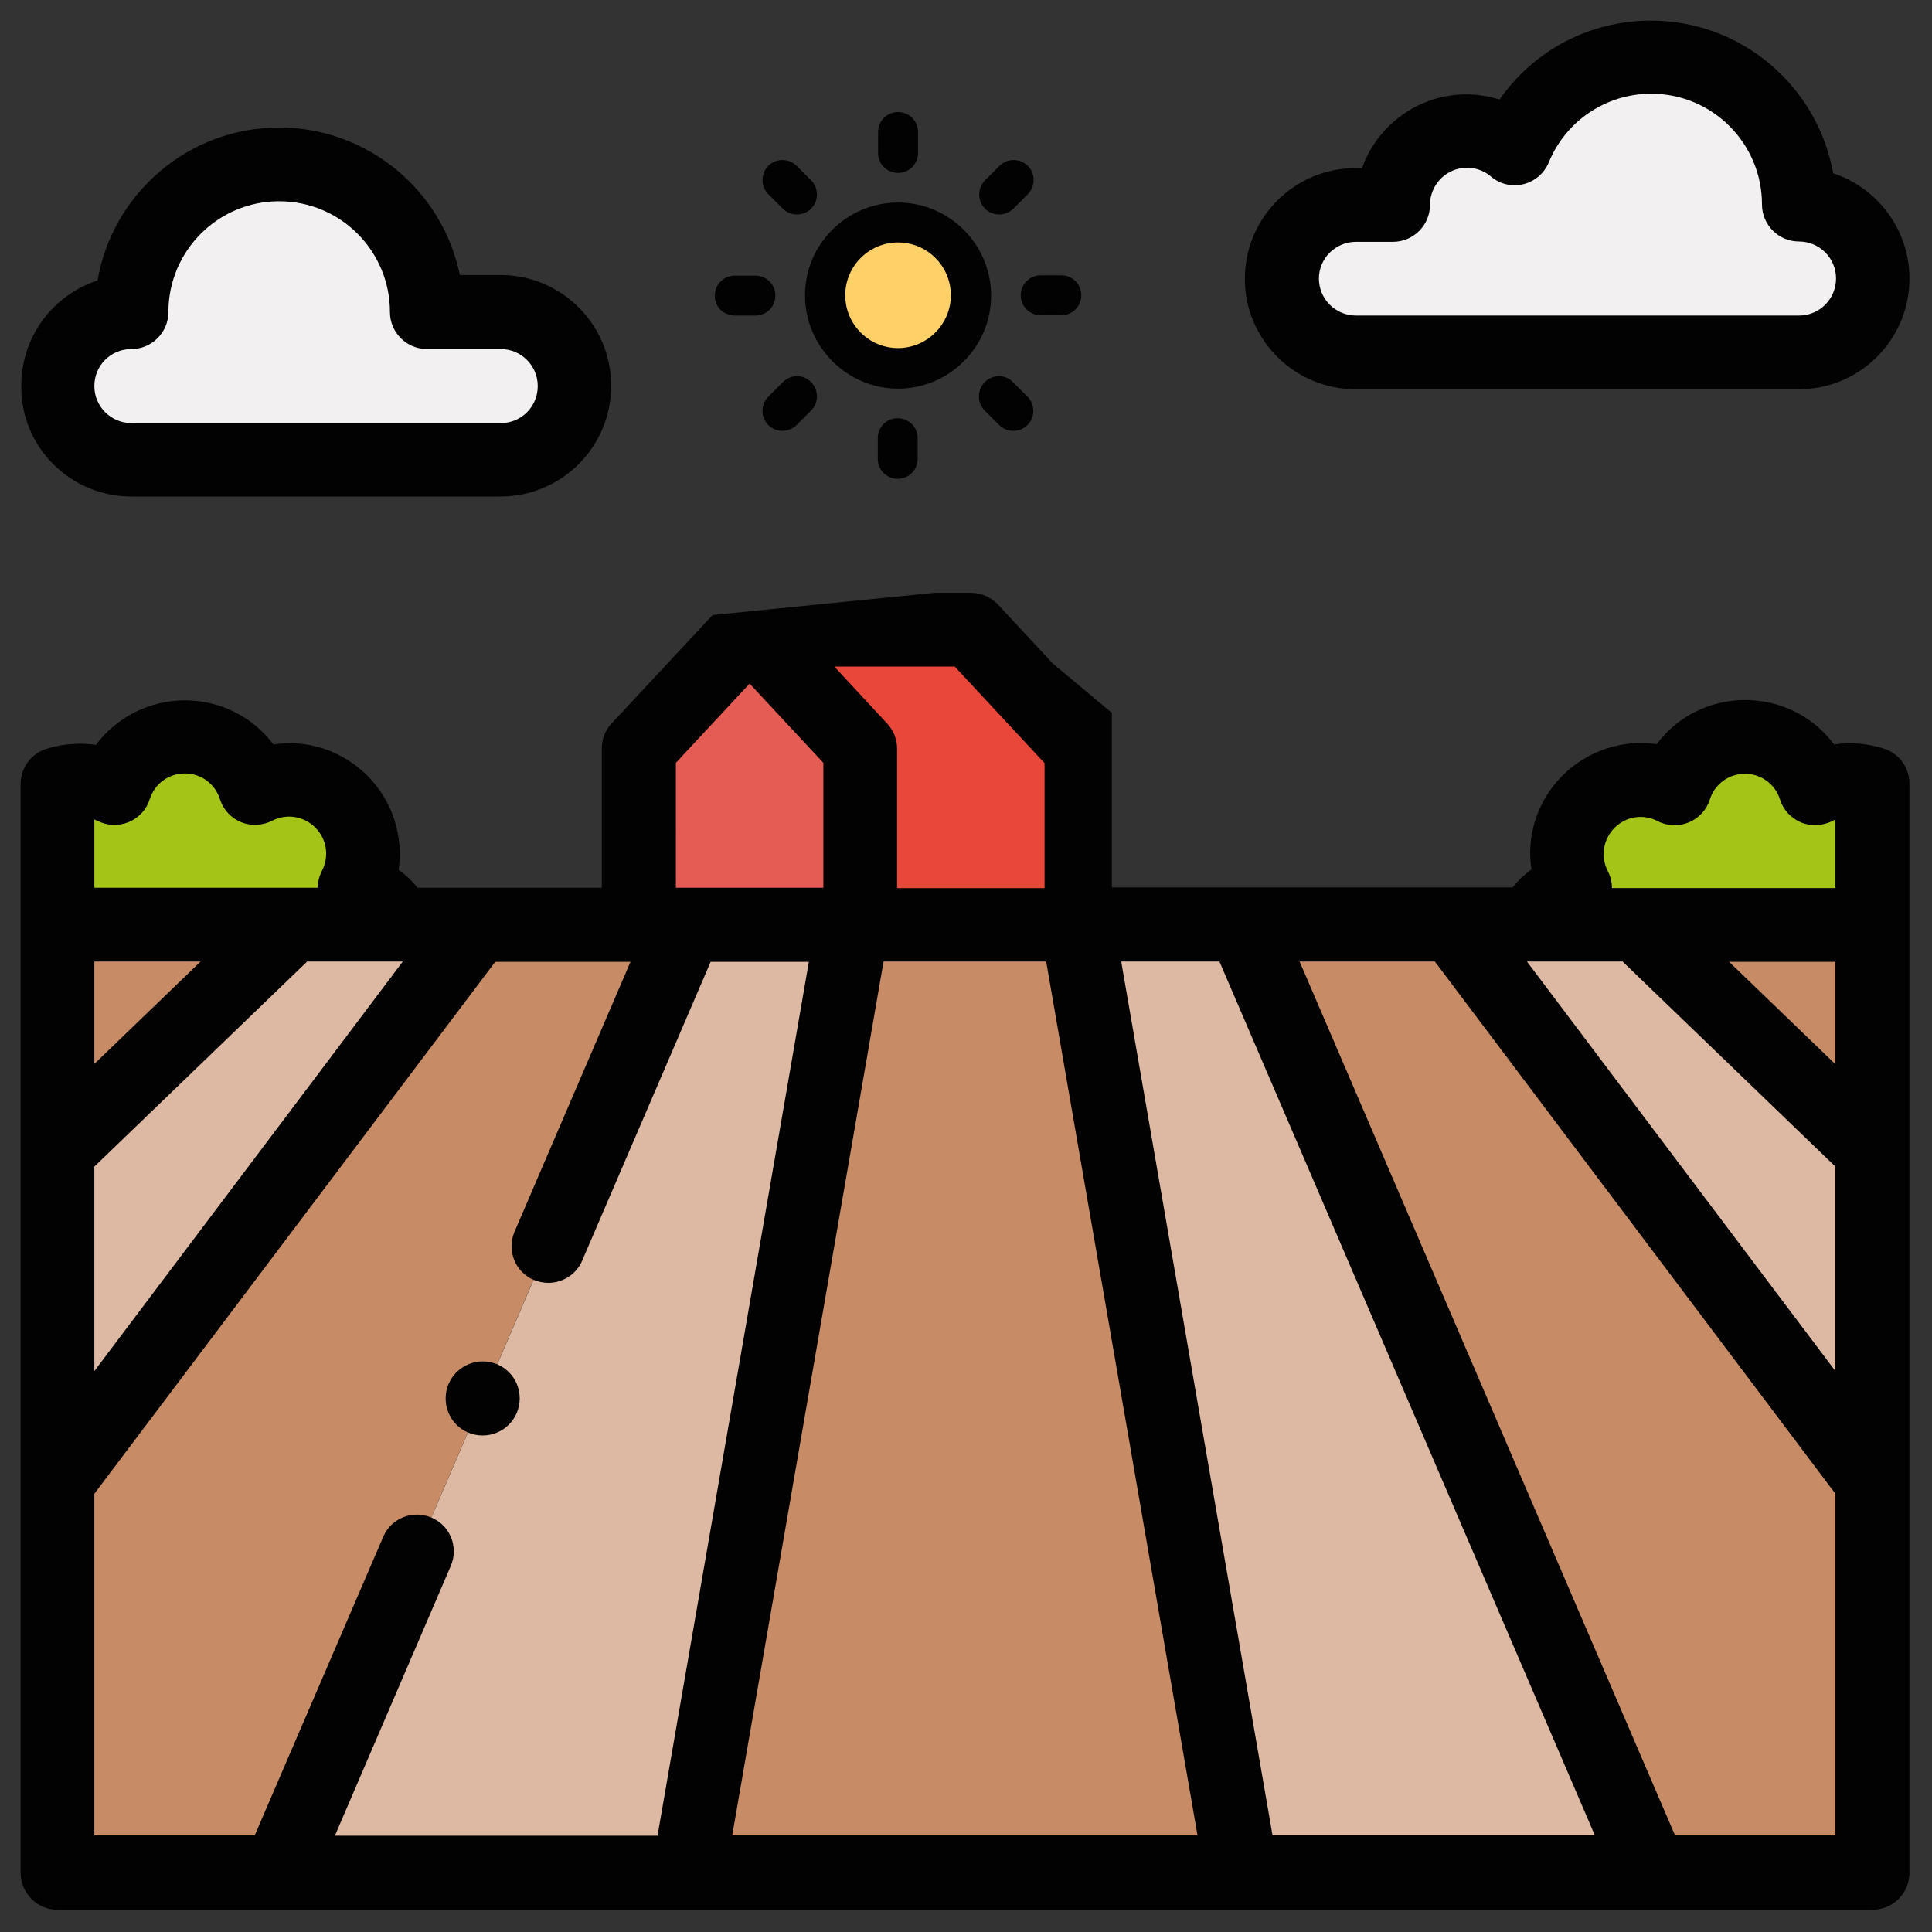
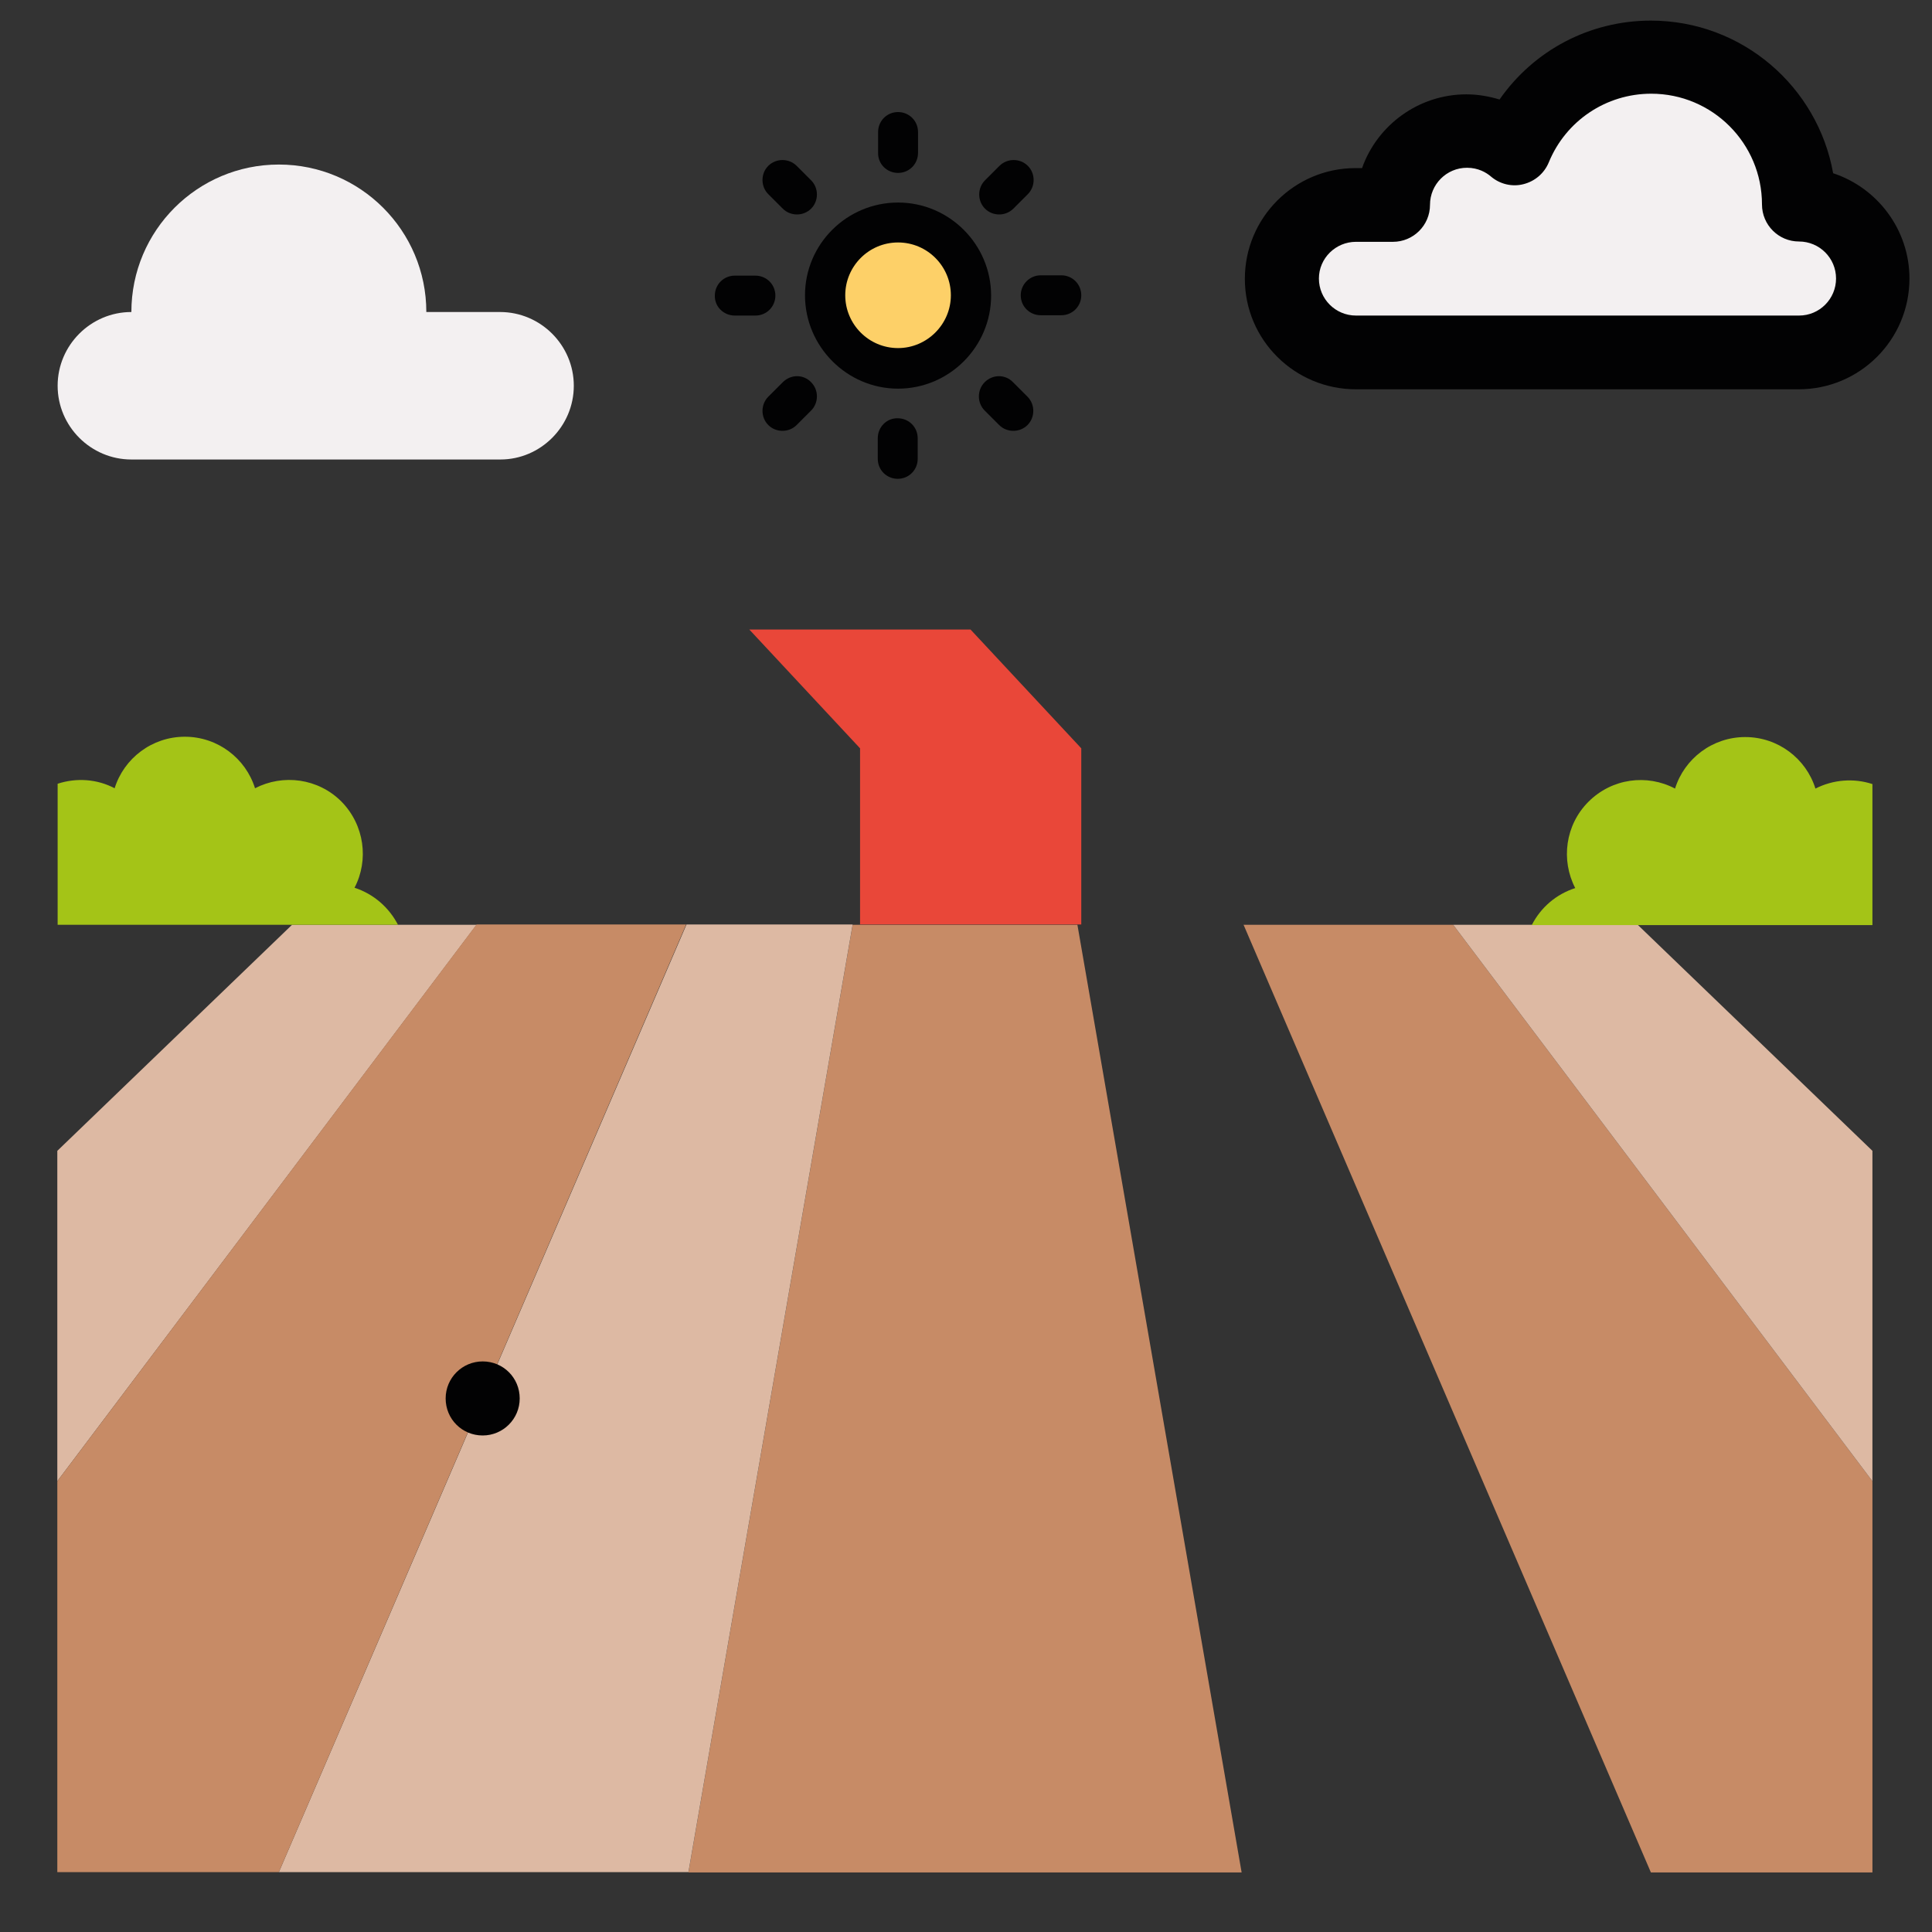
<svg xmlns="http://www.w3.org/2000/svg" version="1.1" id="Livello_1" x="0px" y="0px" width="600px" height="600px" viewBox="0 0 600 600" style="enable-background:new 0 0 600 600;" xml:space="preserve">
  <rect x="0" y="0" width="600" height="600" fill="#333333" stroke="none" />
  <style type="text/css">
	.Ombra_x0020_esterna{fill:none;}
	.Angoli_x0020_arrotondati_x0020_2_x0020_pt{fill:#FFFFFF;stroke:#000000;stroke-miterlimit:10;}
	.Riflessione_x0020_X_x0020_dinamica{fill:none;}
	.Smusso_x0020_morbido{fill:url(#SVGID_1_);}
	.Crepuscolo{fill:#FFFFFF;}
	.Fogliame_GS{fill:#FFDD00;}
	.Pompadour_GS{fill-rule:evenodd;clip-rule:evenodd;fill:#51AEE2;}
	.st0{fill-rule:evenodd;clip-rule:evenodd;fill:#C78B66;}
	.st1{fill-rule:evenodd;clip-rule:evenodd;fill:#DDB9A3;}
	.st2{fill-rule:evenodd;clip-rule:evenodd;fill:#A4C417;}
	.st3{fill-rule:evenodd;clip-rule:evenodd;fill:#E55C54;}
	.st4{fill-rule:evenodd;clip-rule:evenodd;fill:#E94739;}
	.st5{fill-rule:evenodd;clip-rule:evenodd;fill:#FFF3DC;}
	.st6{fill-rule:evenodd;clip-rule:evenodd;fill:#F3F0F1;}
	.st7{fill:#020203;}
	.st8{fill:#FDD068;}
</style>
  <linearGradient id="SVGID_1_" gradientUnits="userSpaceOnUse" x1="0" y1="0" x2="0.707" y2="0.707">
    <stop offset="0" style="stop-color:#E6E6EB" />
    <stop offset="0.174" style="stop-color:#E2E2E6" />
    <stop offset="0.352" style="stop-color:#D5D4D8" />
    <stop offset="0.532" style="stop-color:#C0BFC2" />
    <stop offset="0.714" style="stop-color:#A4A2A4" />
    <stop offset="0.895" style="stop-color:#828282" />
    <stop offset="1" style="stop-color:#6B6E6E" />
  </linearGradient>
  <g>
    <g>
      <g>
        <g>
-           <path class="st0" d="M90.7,287.2H17.8v70.2L90.7,287.2z" />
+           <path class="st0" d="M90.7,287.2v70.2L90.7,287.2z" />
          <path class="st1" d="M90.7,287.2l-72.9,70.2V460L148,287.2L90.7,287.2z" />
          <path class="st0" d="M264.8,287.2l-51,294.3h171.8l-51-294.3H264.8z" />
-           <path class="st1" d="M334.5,287.2l51,294.3h127.2L386.2,287.2H334.5z" />
          <path class="st0" d="M386.2,287.2l126.5,294.3h68.8V460L451.3,287.2L386.2,287.2z" />
          <path class="st1" d="M451.3,287.2L581.5,460V357.4l-72.9-70.2H451.3z" />
-           <path class="st0" d="M508.6,287.2l72.9,70.2v-70.2H508.6z" />
          <path class="st1" d="M213.8,581.4l51-294.3h-51.6L86.6,581.4H213.8z" />
          <path class="st0" d="M86.6,581.4l126.5-294.3h-1.7h-45.8H148L17.8,460v121.4H86.6z" />
        </g>
        <path class="st2" d="M123.6,287.2c-2.8-5.4-7.6-9.6-13.5-11.5c4.5-8.6,3.1-19.5-4.1-26.8c-7.2-7.2-18.1-8.6-26.8-4.1     c-2.9-9.3-11.6-16-21.8-16s-18.9,6.7-21.8,16c-5.5-2.9-11.9-3.3-17.7-1.4v43.8L123.6,287.2z" />
-         <path class="st3" d="M198.4,232.4v54.7h68.7v-54.7l-34.4-36.9L198.4,232.4z" />
        <path class="st4" d="M267.1,232.4v54.7h68.7v-54.7l-34.4-36.9h-68.7L267.1,232.4z" />
        <path class="st5" d="M339.2,197.5" />
        <path class="st2" d="M493.3,249c-7.2,7.2-8.6,18.1-4.1,26.8c-5.9,1.9-10.7,6-13.5,11.5h105.8v-43.8c-5.8-1.9-12.2-1.4-17.7,1.4     c-2.9-9.3-11.6-16-21.8-16c-10.2,0-18.9,6.7-21.8,16C511.5,240.3,500.6,241.7,493.3,249L493.3,249z" />
        <g>
          <path class="st6" d="M421.1,109.5h137.5c12.6,0,22.9-10.3,22.9-22.9s-10.3-22.9-22.9-22.9c0-25.3-20.5-45.8-45.8-45.8      c-19.1,0-35.5,11.7-42.4,28.4c-4-3.4-9.2-5.5-14.9-5.5c-12.7,0-22.9,10.3-22.9,22.9h-11.5c-12.6,0-22.9,10.3-22.9,22.9      S408.5,109.5,421.1,109.5z" />
          <path class="st6" d="M178.2,119.8c0-12.6-10.3-22.9-22.9-22.9h-22.9c0-25.3-20.5-45.8-45.8-45.8S40.8,71.6,40.8,96.9      c-12.6,0-22.9,10.3-22.9,22.9s10.3,22.9,22.9,22.9h114.6C167.9,142.7,178.2,132.4,178.2,119.8z" />
        </g>
      </g>
      <g>
-         <path class="st7" d="M40.8,154.2h114.6c19,0,34.4-15.4,34.4-34.4s-15.4-34.4-34.4-34.4h-12.6c-5.3-26.1-28.5-45.8-56.1-45.8     c-28.3,0-51.8,20.6-56.4,47.5c-13.8,4.5-23.7,17.4-23.7,32.7C6.4,138.8,21.8,154.2,40.8,154.2L40.8,154.2z M40.8,108.4     c6.3,0,11.5-5.1,11.5-11.5c0-19,15.4-34.4,34.4-34.4s34.4,15.4,34.4,34.4c0,6.3,5.1,11.5,11.5,11.5h22.9     c6.3,0,11.5,5.1,11.5,11.5s-5.1,11.5-11.5,11.5H40.8c-6.3,0-11.5-5.1-11.5-11.5S34.4,108.4,40.8,108.4z" />
        <path class="st7" d="M421.1,120.9h137.5c19,0,34.4-15.4,34.4-34.4c0-15.2-10-28.2-23.7-32.7C564.5,26.9,541,6.4,512.7,6.4     c-19.1,0-36.4,9.3-47,24.5c-3.3-1-6.8-1.6-10.3-1.6c-14.9,0-27.7,9.6-32.4,22.9h-2c-19,0-34.4,15.4-34.4,34.4     S402.1,120.9,421.1,120.9L421.1,120.9z M421.1,75.1h11.5c6.3,0,11.5-5.1,11.5-11.5c0-6.3,5.1-11.5,11.5-11.5c3.5,0,6,1.5,7.4,2.7     c2.8,2.4,6.6,3.3,10.1,2.4c3.6-0.9,6.5-3.4,7.9-6.8c5.3-12.9,17.8-21.3,31.8-21.3c19,0,34.4,15.4,34.4,34.4     c0,6.3,5.1,11.5,11.5,11.5c6.3,0,11.5,5.1,11.5,11.5c0,6.3-5.1,11.5-11.5,11.5H421.1c-6.3,0-11.5-5.1-11.5-11.5     C409.6,80.2,414.8,75.1,421.1,75.1z" />
-         <path class="st7" d="M221.3,191L190,224.6c-2,2.1-3.1,4.9-3.1,7.8v43.3h-57.2c-1.7-2.1-3.7-4-5.9-5.6c1.5-10.5-1.9-21.4-9.7-29.2     c-7.9-7.9-18.7-11.3-29.2-9.7c-6.3-8.5-16.4-13.7-27.5-13.7c-11.1,0-21.2,5.3-27.6,13.8c-5.2-0.7-10.5-0.3-15.5,1.3     c-4.7,1.5-7.9,5.9-7.9,10.9v338.1c0,6.3,5.1,11.5,11.5,11.5h563.6c6.3,0,11.5-5.1,11.5-11.5V243.4c0-5-3.2-9.4-7.9-10.9l0,0     c-5-1.6-10.4-2.1-15.5-1.3c-6.3-8.5-16.4-13.8-27.6-13.8c-11.1,0-21.2,5.2-27.5,13.7c-10.5-1.5-21.3,1.9-29.2,9.7     c-7.9,7.9-11.3,18.7-9.7,29.2c-2.2,1.6-4.2,3.5-5.9,5.6h-58.2l-66.2,0v-54.2L326.9,206l-17-18.3c-2.2-2.3-5.2-3.6-8.4-3.6h-11.3      M267.3,184.1h-23.1 M327.8,196.3 M570,330.5l-33-31.8h33V330.5z M501.4,257.1c3.6-3.6,8.9-4.4,13.4-2.1c3,1.6,6.5,1.7,9.7,0.4     c3.1-1.3,5.5-3.9,6.5-7.1c1.5-4.8,5.9-8,10.9-8c5,0,9.4,3.2,10.9,8c1,3.2,3.4,5.8,6.5,7.1c3.1,1.3,6.7,1.1,9.7-0.4     c0.3-0.2,0.6-0.3,1-0.4v21.2h-69.4c0-1.8-0.4-3.6-1.3-5.3C497,266,497.9,260.6,501.4,257.1L501.4,257.1z M475.9,298.6h28     l66.1,63.7v63.5l-95.8-127.2h1.2C475.6,298.6,475.8,298.6,475.9,298.6L475.9,298.6z M395.2,570l-47-271.4h30.5L495.3,570H395.2z      M324.9,298.6l47,271.4H227.4l47-271.4H324.9z M296.5,207l27.9,30v38.8h-45.8v-43.3c0-2.9-1.1-5.7-3.1-7.8L259.1,207H296.5z      M209.9,236.9l22.9-24.6l22.9,24.6v38.8h-45.8V236.9z M123.4,298.6c0.2,0,0.3,0,0.5,0h1.2L29.3,425.8v-63.5l66.1-63.7     L123.4,298.6L123.4,298.6z M29.3,254.5c0.3,0.1,0.6,0.3,1,0.4c3,1.6,6.5,1.7,9.7,0.4c3.1-1.3,5.5-3.9,6.5-7.1     c1.5-4.8,5.9-8,10.9-8c5,0,9.4,3.2,10.9,8c1,3.2,3.4,5.8,6.5,7.1c3.1,1.3,6.7,1.1,9.7-0.4c4.4-2.3,9.8-1.5,13.4,2.1     c3.6,3.6,4.4,8.9,2.1,13.4c-0.9,1.7-1.3,3.5-1.3,5.3H29.3L29.3,254.5z M62.3,298.6l-33,31.8v-31.8L62.3,298.6L62.3,298.6z      M29.3,463.9l124.5-165.2h42l-36,83.8c-2.5,5.8,0.2,12.6,6,15c1.5,0.6,3,0.9,4.5,0.9c4.4,0,8.7-2.6,10.5-6.9l39.9-92.8h30.5     l-47,271.4H104l36-83.8c2.5-5.8-0.2-12.6-6-15c-5.8-2.5-12.6,0.2-15,6L79.1,570H29.3L29.3,463.9z M520.2,570L403.6,298.6h42     L570,463.9V570H520.2z" />
        <path class="st7" d="M149.9,445.8c6.3,0,11.5-5.1,11.5-11.5s-5.1-11.5-11.5-11.5h0c-6.3,0-11.5,5.1-11.5,11.5     S143.5,445.8,149.9,445.8z" />
      </g>
    </g>
    <g>
      <g>
        <circle class="st8" cx="278.9" cy="91.7" r="22.7" />
      </g>
    </g>
    <path class="st7" d="M278.9,53.7c3.5,0,6.2-2.8,6.2-6.2V41c0-3.5-2.8-6.2-6.2-6.2c-3.5,0-6.2,2.8-6.2,6.2v6.4   C272.6,50.9,275.4,53.7,278.9,53.7z" />
    <path class="st7" d="M272.6,136.1v6.4c0,3.5,2.8,6.2,6.2,6.2c3.5,0,6.2-2.8,6.2-6.2v-6.4c0-3.5-2.8-6.2-6.2-6.2   C275.4,129.8,272.6,132.6,272.6,136.1z" />
    <path class="st7" d="M310.3,66.6c1.6,0,3.2-0.6,4.4-1.8l4.5-4.5c2.4-2.4,2.4-6.4,0-8.8c-2.4-2.4-6.4-2.4-8.8,0l-4.5,4.5   c-2.4,2.4-2.4,6.4,0,8.8C307.1,66,308.7,66.6,310.3,66.6L310.3,66.6z" />
    <path class="st7" d="M243.1,118.7l-4.5,4.5c-2.4,2.4-2.4,6.4,0,8.8c1.2,1.2,2.8,1.8,4.4,1.8s3.2-0.6,4.4-1.8l4.5-4.5   c2.4-2.4,2.4-6.4,0-8.8C249.5,116.2,245.6,116.2,243.1,118.7z" />
    <path class="st7" d="M317,91.7c0,3.5,2.8,6.2,6.2,6.2h6.4c3.5,0,6.2-2.8,6.2-6.2c0-3.5-2.8-6.2-6.2-6.2h-6.4   C319.8,85.5,317,88.3,317,91.7z" />
    <path class="st7" d="M228.2,98h6.4c3.5,0,6.2-2.8,6.2-6.2c0-3.5-2.8-6.2-6.2-6.2h-6.4c-3.5,0-6.2,2.8-6.2,6.2   C221.9,95.2,224.7,98,228.2,98z" />
    <path class="st7" d="M305.8,118.7c-2.4,2.4-2.4,6.4,0,8.8l4.5,4.5c1.2,1.2,2.8,1.8,4.4,1.8s3.2-0.6,4.4-1.8c2.4-2.4,2.4-6.4,0-8.8   l-4.5-4.5C312.2,116.2,308.3,116.2,305.8,118.7L305.8,118.7z" />
    <path class="st7" d="M243.1,64.8c1.2,1.2,2.8,1.8,4.4,1.8s3.2-0.6,4.4-1.8c2.4-2.4,2.4-6.4,0-8.8l-4.5-4.5c-2.4-2.4-6.4-2.4-8.8,0   c-2.4,2.4-2.4,6.4,0,8.8L243.1,64.8z" />
    <path class="st7" d="M278.9,120.7c15.9,0,28.9-13,28.9-28.9s-13-28.9-28.9-28.9S250,75.8,250,91.7S263,120.7,278.9,120.7z    M278.9,75.3c9.1,0,16.4,7.4,16.4,16.4s-7.4,16.4-16.4,16.4c-9.1,0-16.4-7.4-16.4-16.4S269.8,75.3,278.9,75.3z" />
  </g>
</svg>